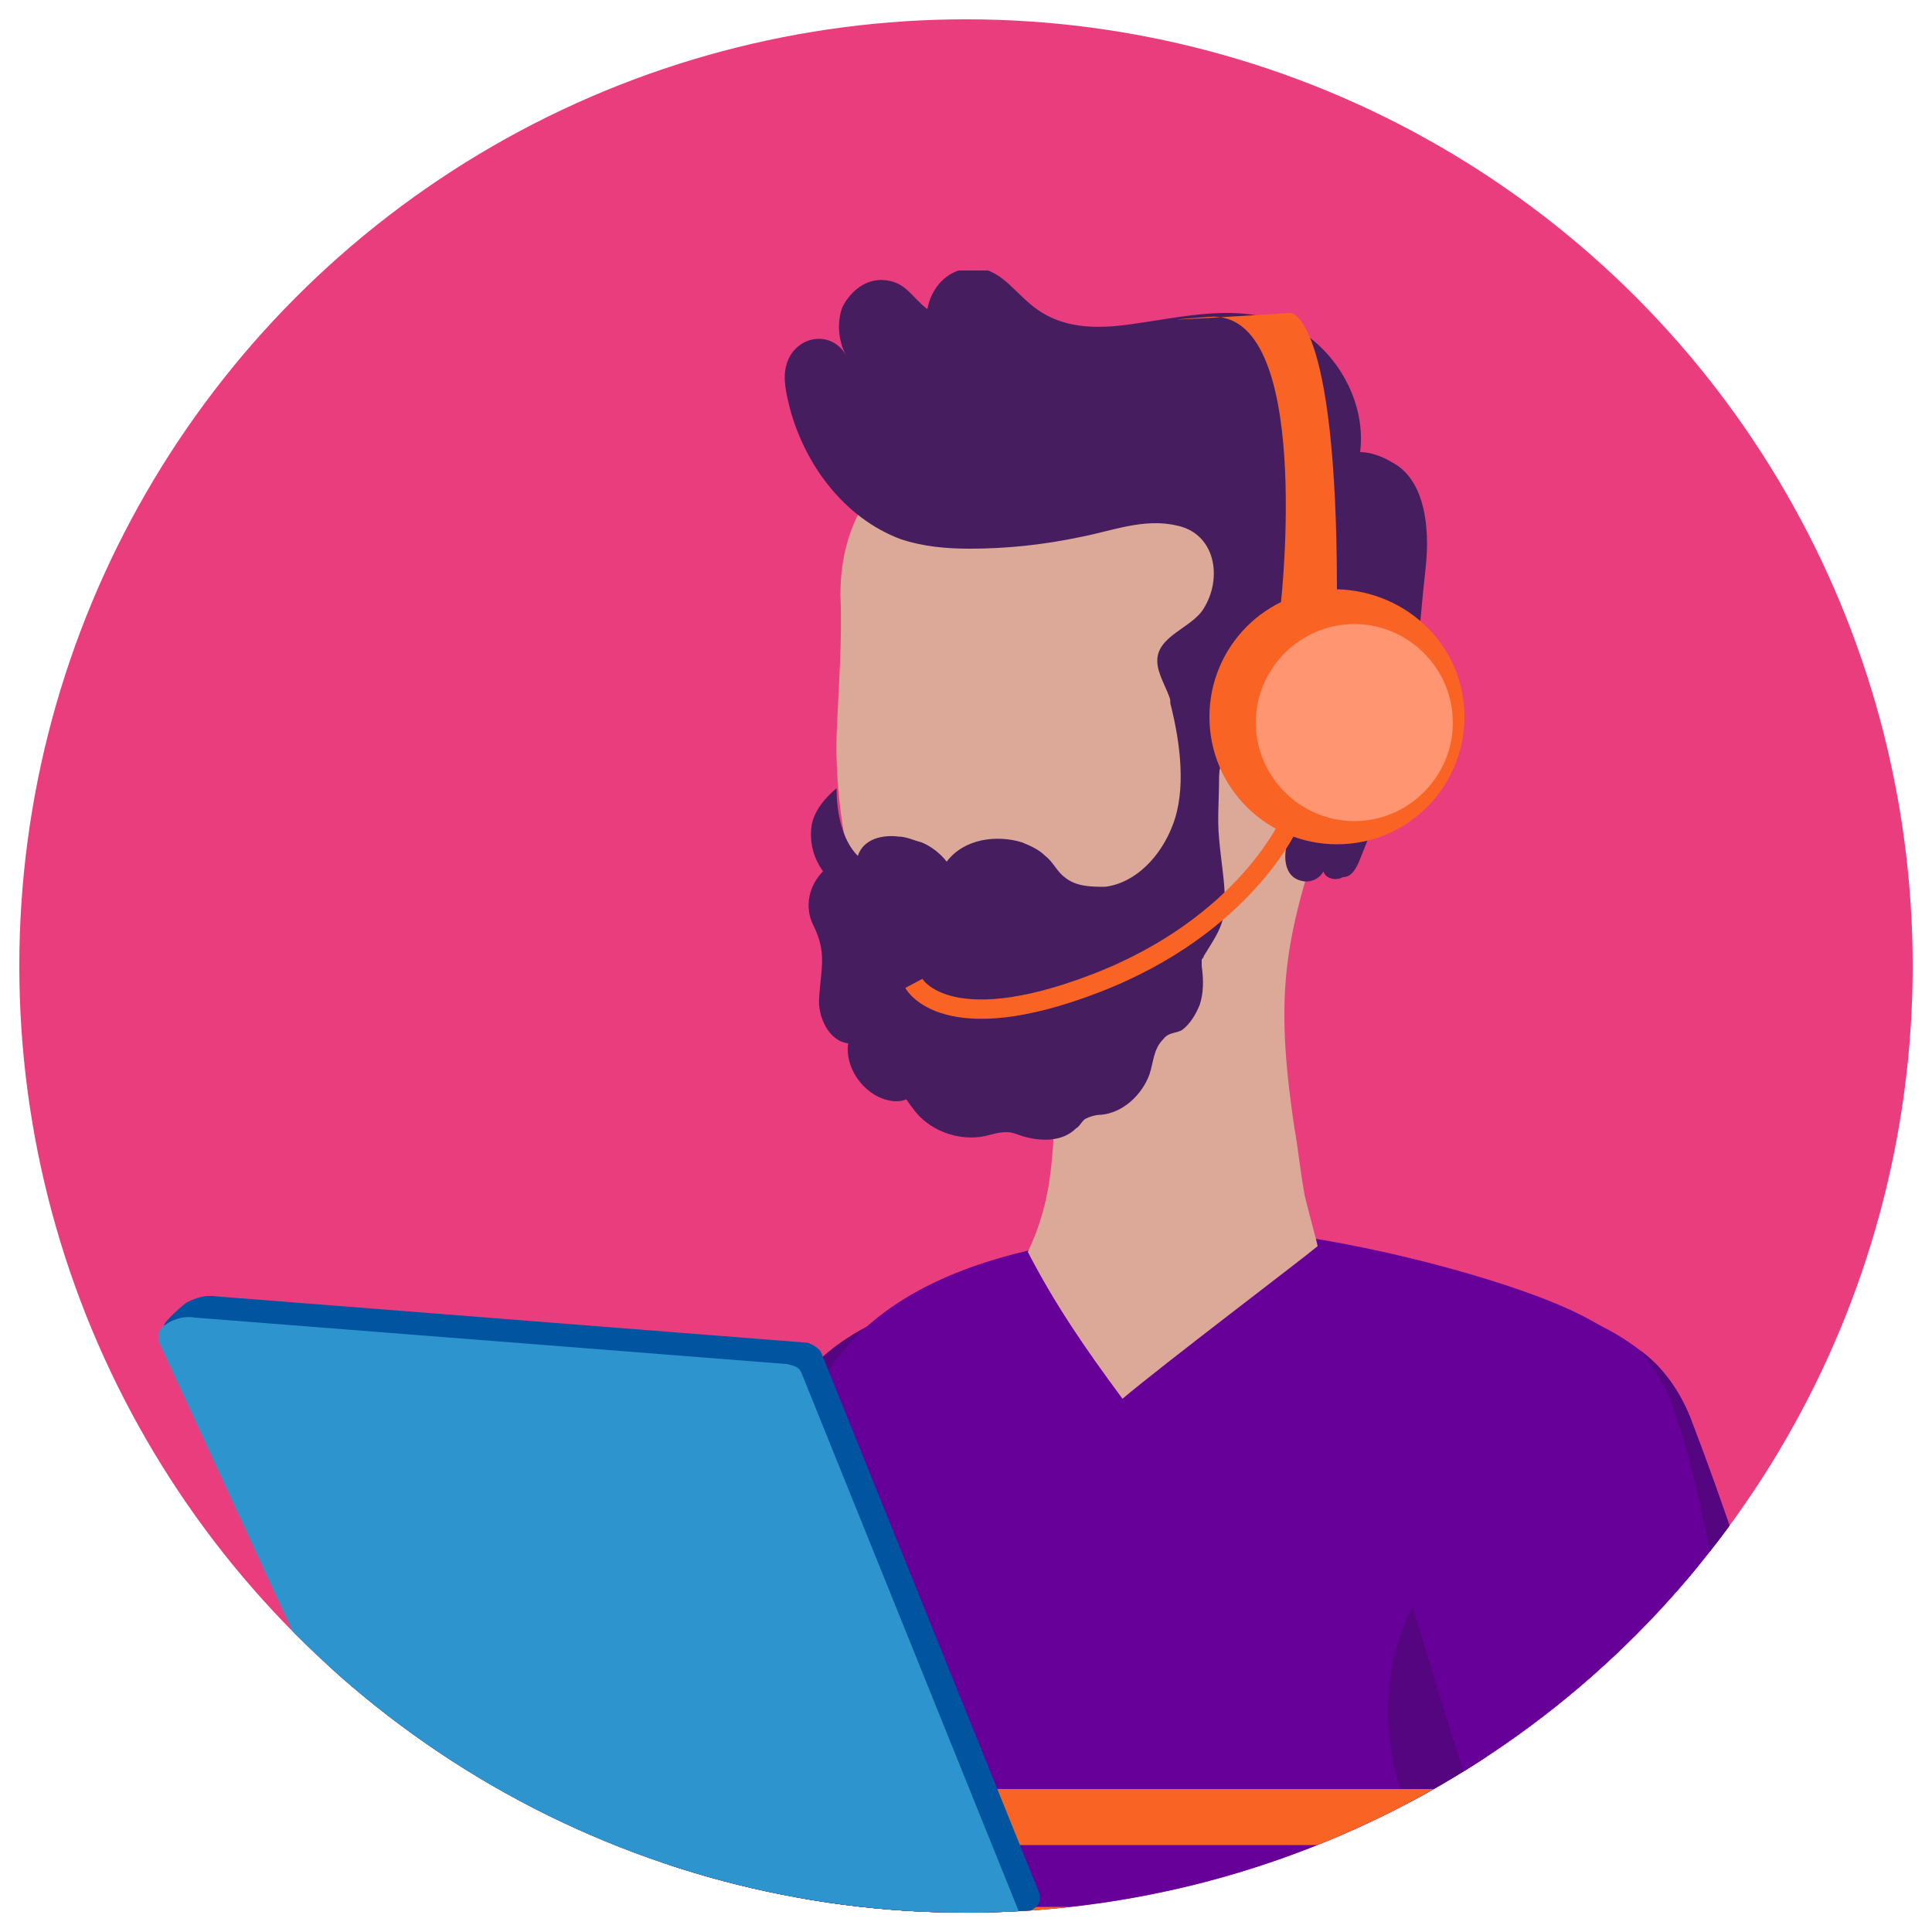
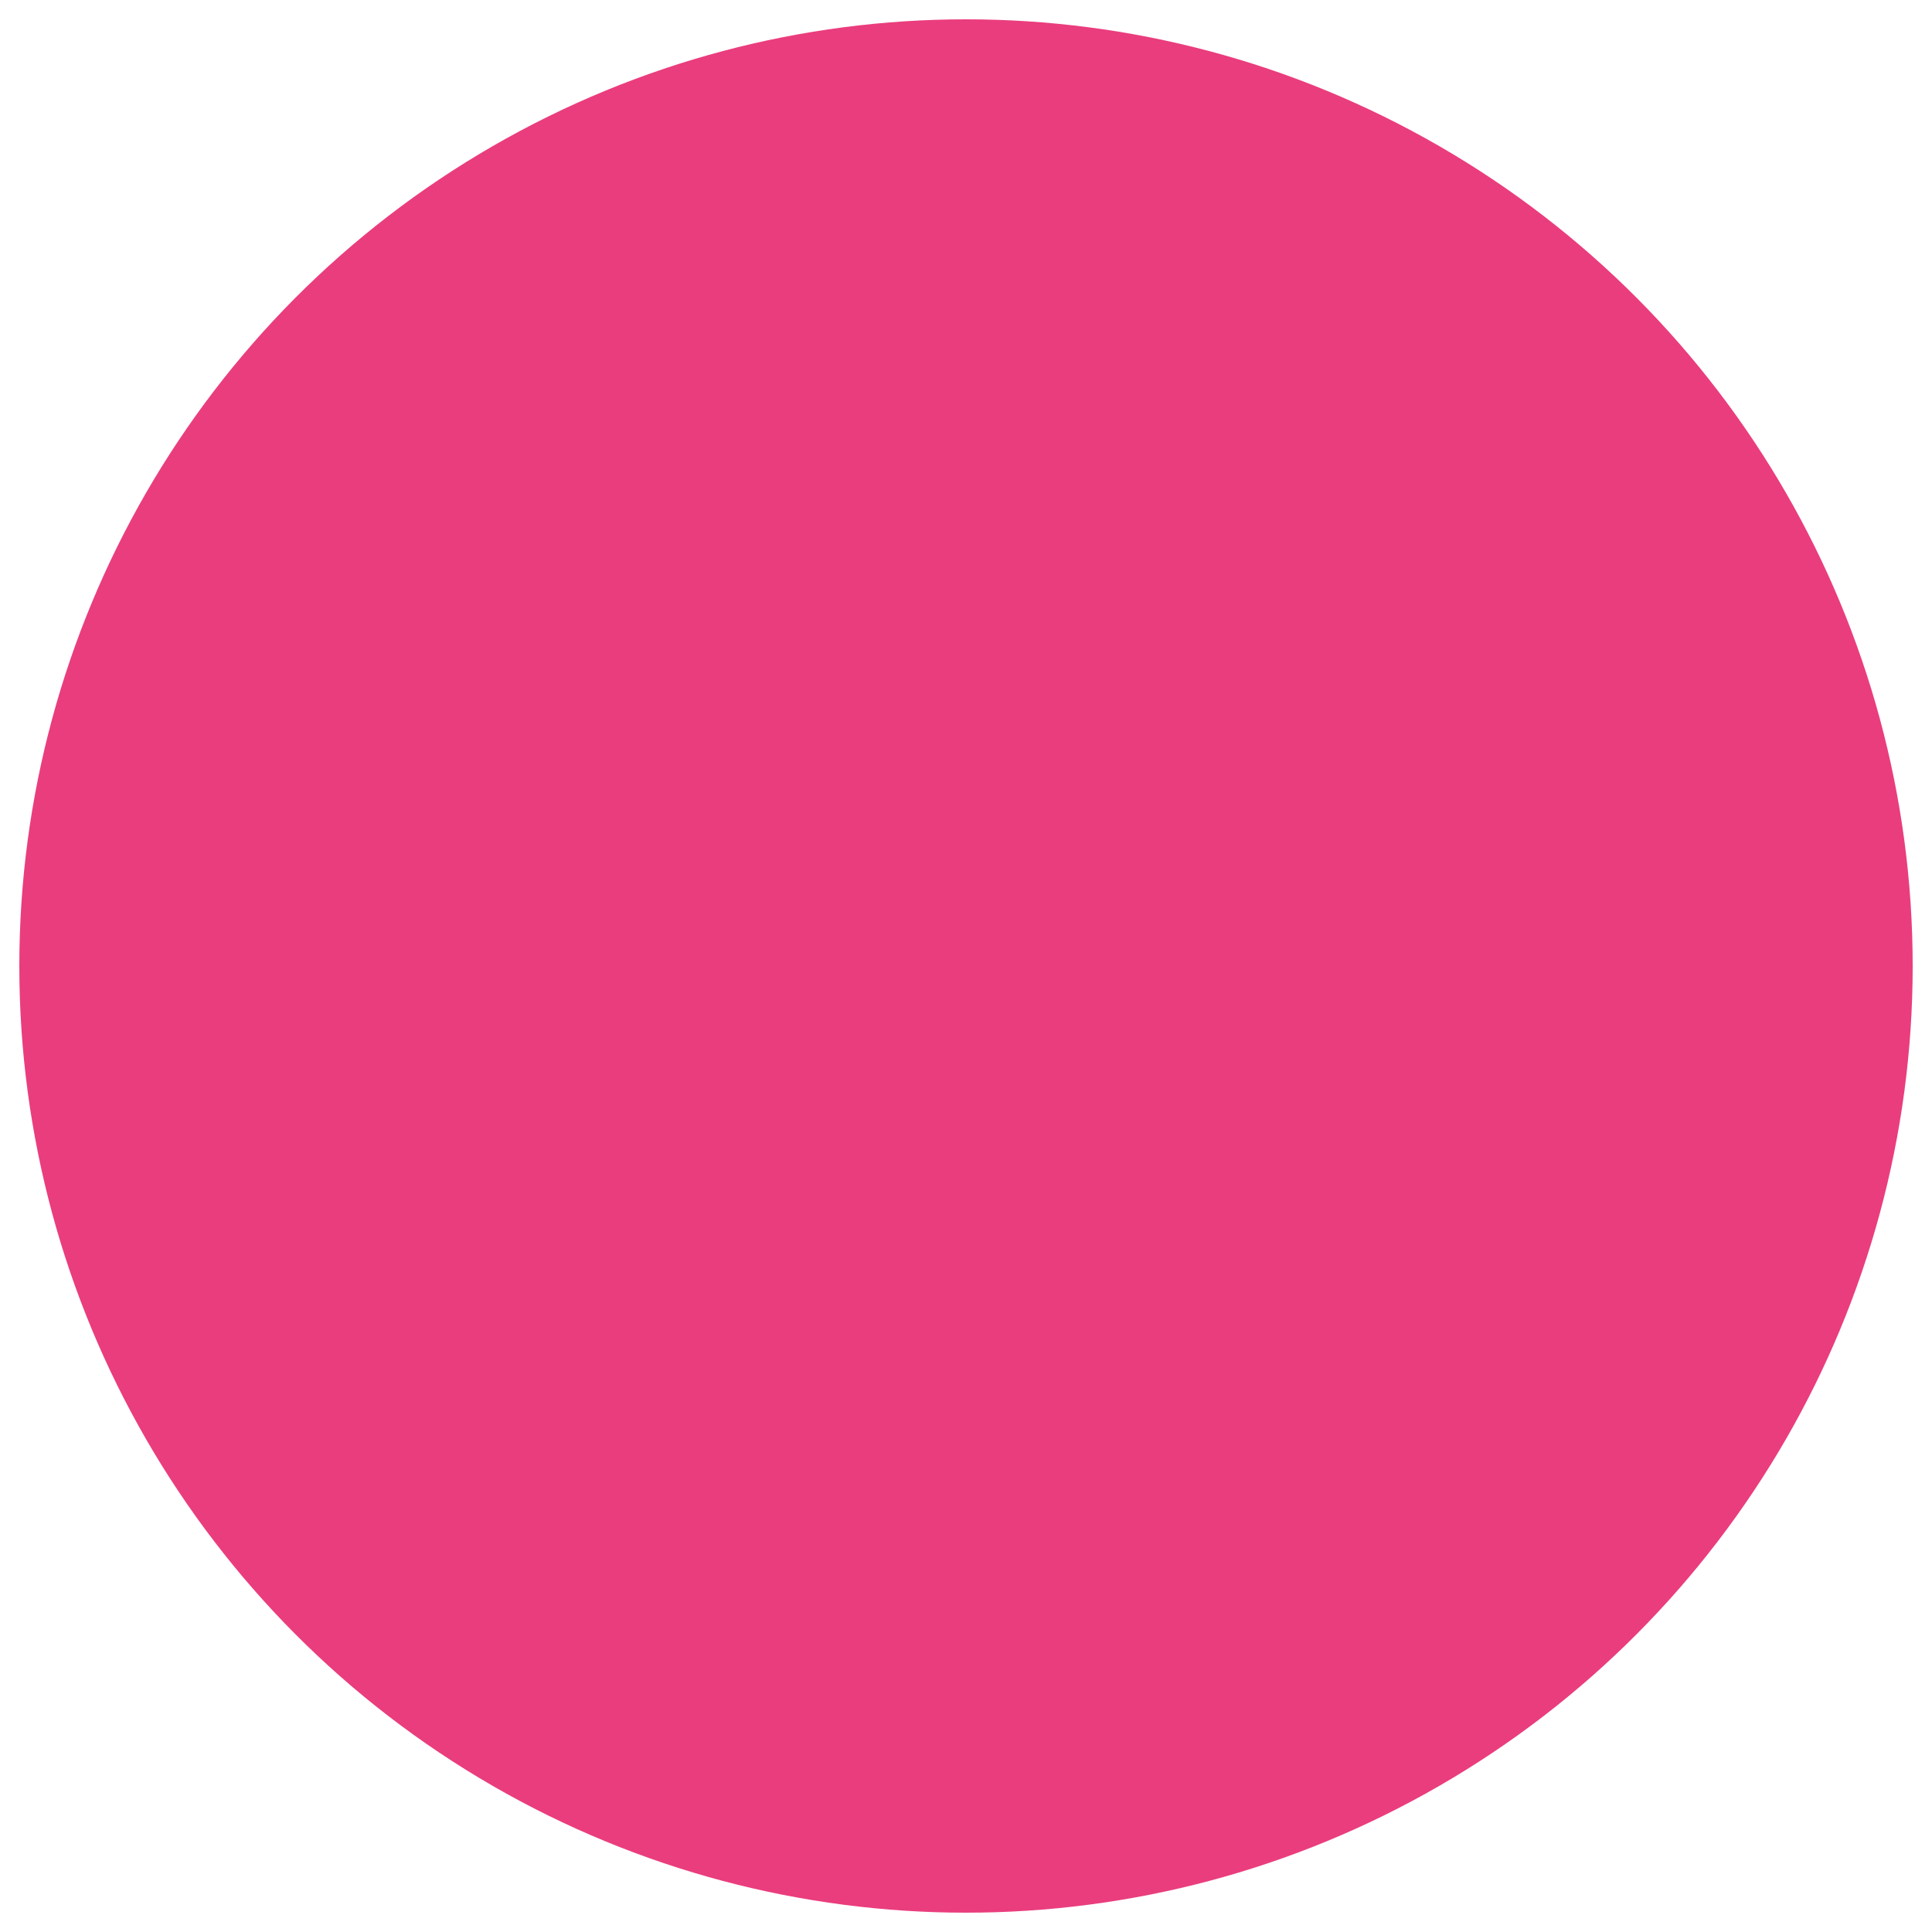
<svg xmlns="http://www.w3.org/2000/svg" xmlns:xlink="http://www.w3.org/1999/xlink" version="1.1" id="Capa_1" x="0px" y="0px" width="100px" height="100px" viewBox="0 0 100 100" style="enable-background:new 0 0 100 100;" xml:space="preserve">
  <style type="text/css">
	.st0{fill:#EA3D7D;}
	.st1{clip-path:url(#SVGID_2_);}
	.st2{clip-path:url(#SVGID_4_);fill:#DCA998;}
	.st3{clip-path:url(#SVGID_4_);fill:#D09C96;}
	.st4{clip-path:url(#SVGID_4_);fill:#55057F;}
	.st5{clip-path:url(#SVGID_4_);fill:#660098;}
	.st6{clip-path:url(#SVGID_4_);fill:#F96324;}
	.st7{clip-path:url(#SVGID_4_);fill:#D73581;}
	.st8{clip-path:url(#SVGID_4_);fill:#461E5F;}
	.st9{clip-path:url(#SVGID_4_);fill:#0054A0;}
	.st10{clip-path:url(#SVGID_4_);fill:#2E94CD;}
	.st11{clip-path:url(#SVGID_4_);fill:#FF9571;}
	.st12{clip-path:url(#SVGID_4_);fill:none;stroke:#F96324;stroke-miterlimit:10;}
</style>
  <circle class="st0" cx="50" cy="50" r="49" />
  <g>
    <defs>
-       <circle id="SVGID_1_" cx="50" cy="50" r="49" />
-     </defs>
+       </defs>
    <clipPath id="SVGID_2_">
      <use xlink:href="#SVGID_1_" style="overflow:visible;" />
    </clipPath>
    <g class="st1">
      <defs>
        <rect id="SVGID_3_" x="8.2" y="14" width="97.6" height="172" />
      </defs>
      <clipPath id="SVGID_4_">
        <use xlink:href="#SVGID_3_" style="overflow:visible;" />
      </clipPath>
-       <path class="st2" d="M46.6,69.7c0,0-0.1,0-0.1,0c-3.4-0.9-7,3.3-7.4,6.8c-1,7.6-2.1,10.4-2.3,18.6c-0.1,2.5-0.3,5.7-0.6,8.8    c-0.3,2.3-0.6,4.5-1.1,6.3c-1.1,4.1-3,8.1-3.9,12.2c-2,8.6-4,15.9-6.9,24.3c-1.1,3.1-2.6,6.9-3.7,9.9c-0.5,1.5,3.8,8.5,6.3,1.9    c3-8.2,8.3-15.4,11.8-23.4c0.2-0.5,0.5-1.1,0.7-1.6c0.9-2,1.7-4,2-6.1c1-6.8,2.1-11.9,4.2-18.4C48.1,101,49,93,50,85.7    C50.7,81,53.2,71.4,46.6,69.7" />
      <path class="st3" d="M46.6,69.7c0,0-0.1,0-0.1,0c-3.4-0.9-7,3.3-7.4,6.8c-1,7.6-2.1,10.4-2.3,18.6c-0.1,2.5-0.3,5.7-0.6,8.8    c3.3,8.8,3.8,19.3,3.3,29.5c0.9-2,1.7-4,2-6.1c1-6.8,2.1-11.9,4.2-18.4C48.1,101,49,93,50,85.7C50.7,81,53.2,71.4,46.6,69.7" />
      <path class="st4" d="M54.5,75.9c0.5-2.4,0.8-5.6-1.3-7.4c-3-2.5-8.2-0.5-10.7,1.8c-2.7,2.4-4,6-4.6,9.4c-0.7,3.7-1.3,7.4-2,11.1    c-0.1,0.7-1.8,6.7-1.3,7c3.1,2.1,10.8,3.6,15,2.2C51.4,93.5,53.1,82.4,54.5,75.9" />
      <path class="st5" d="M83.2,106.7c0-4.3,0.1-8.6,0.5-12.8c0.4-5.2,4.8-10.2,4.3-15.4c-0.5-5-1.6-8.1-6.1-10.4    c-4.3-2.2-15.1-4.8-20.2-4.5c-7.6,0.5-18,1.9-20.4,10.9c-1,3.5-0.6,7.3-0.3,10.9c1.3,16.8,0,33.8-1.6,50.5    c-0.1,0.9-1.3,8.6-1.1,8.7c0.7,0.4,1.5,0.6,2.3,0.8c5.4,1.4,18.8,1.7,24.3,1.2c13.8-1.1,21.1-2.1,23.4-2.6    C85.8,134.8,83.2,119.2,83.2,106.7" />
      <path class="st4" d="M83.7,93.8c0.4-4.7,7.8-14.3-0.1-16.8c-5.3-1.7-10.5,4.2-11.5,9c-1.8,8.8,6.5,15,5.7,23.8    c-0.4,4.1-2.7,8-2.3,12.1c0.3,2.8,1.9,5.3,3.5,7.7c2.2,3.4,4.1,6.6,5.8,10.3c0.7,1.5,1.4,4,3.3,4.3c0.2-2.3-1.1-5.3-1.6-7.6    c-0.6-3.1-1.2-6.3-1.6-9.5c-1-6.8-1.7-13.6-1.7-20.5C83.1,102.4,83.3,98.1,83.7,93.8" />
      <path class="st6" d="M41.4,92.6c0,1,0.1,1.9,0.1,2.9h42.1c0-0.5,0.1-1.1,0.1-1.6c0-0.4,0.1-0.8,0.2-1.3H41.4z" />
      <path class="st6" d="M41.5,98.7c0,1,0,1.9,0,2.9h41.7c0-1,0.1-1.9,0.1-2.9H41.5z" />
-       <path class="st2" d="M105.8,178.6c0.3-4.6-1.6-8.1-2.6-12.5c-0.9-4.1-1.1-8.3-1.1-12.5c-0.1-10.3,0.3-20.7-2.5-30.7    c-0.9-3.3-2.4-6.4-3.2-9.8c-2.6-10-4.6-20.5-8.5-30.2c-1.2-2.9-4.1-2.7-7.2-2l-0.1,0c-3.6,0.9-5.8,2.7-4.8,6.2    c1.2,3.9,2.4,8.5,3.8,13.2c2.3,8.1,5.5,15.8,8.4,23.7c1.4,3.7,1.2,6.2,1.7,10.1c0.5,4.3,1.4,8.5,2.6,12.7    c1.5,4.9,3.1,9.9,3.3,15.1c0.1,1.8-0.1,3.7-0.4,5.5c-0.3,1.9-1.1,3.5-1.2,5.5c-0.1,1.9,0.2,3.8,0.2,5.7c0,0.1,0,0.3,0.1,0.4    c0.1,0,0.2,0,0.3,0c0.4-0.1,0.7-0.3,0.9-0.7c0.2-0.3,0.3-0.7,0.4-1.1c0.3-1,0.5-2.1,0.9-3.1c0-0.1,0.1-0.3,0.2-0.3    c0.2-0.1,0.3,0.2,0.4,0.4c0.5,2.7,0.6,5.4,0.6,8.1c0,0.6,0,1.2,0.4,1.6c0.3,0.5,1.1,0.6,1.5,0.2c-0.1,0.7,0.3,1.4,0.9,1.6    c0.6,0.2,1.4-0.2,1.5-0.9c0,0.3,0.4,0.5,0.7,0.5c0.4,0,0.6-0.1,0.8-0.5c0.1-0.2,0.2-0.4,0.2-0.6c0.1-0.2,0.1-0.3,0.2-0.5    c0,0,0,0,0,0c0,0,0,0,0,0c0.2,0.1,0.5,0.2,0.7,0c0.1-0.1,0.2-0.2,0.2-0.3c0.2-0.4,0.3-0.7,0.4-1.1c0.1-0.4,0.2-0.8,0.3-1.2    C105.6,180.5,105.7,179.5,105.8,178.6" />
      <path class="st3" d="M95.1,108.7c-0.8-3.6-1.4-6.7-2.5-10.7c-1.5-5.4-2.6-9.9-4.7-15.1c-1.2-2.9-4.1-2.7-7.2-2l-0.1,0    c-3.6,0.9-5.8,2.7-4.8,6.2c1.2,3.9,2.4,8.5,3.8,13.2C86.3,99.7,92.2,103.5,95.1,108.7" />
      <path class="st7" d="M78.6,88.9l0.3-1.2c-0.2,0.5-0.2,1-0.4,1.6C78.5,89.1,78.6,89,78.6,88.9" />
      <path class="st5" d="M87.5,73.4c-0.6-1.5-1.5-2.7-2.6-3.5c-1.3-1-3-1.9-4.6-2c-5.2-0.3-10.5,4.6-8.2,12c2,6.4,2.8,9.4,5.1,16.2    c4.7,0.1,9.7-1,14.5-3.5c0.6-0.3,1.3-0.7,1.9-1C91,83.2,89.3,78.1,87.5,73.4" />
      <path class="st4" d="M87.5,73.4c-0.6-1.5-1.5-2.7-2.6-3.5c0.6,0.8,1.2,1.6,1.5,2.4c2.5,6.7,2.6,14.3,5.3,20.2    c0.6-0.3,1.3-0.7,1.9-1C91,83.2,89.3,78.1,87.5,73.4" />
      <path class="st2" d="M54.8,46.9c0-0.4,0-0.8-0.1-1.2c-0.1-1-0.1-1.9-0.1-2.9c0.1-1.2,0.5-2.3,0.9-3.4c1.6-3.8,4.6-6.5,8.3-8.1    c0.4-0.2,0.7-0.3,1.1-0.3c0.4,0,0.9,0,1.3,0.2c1.4,0.5,2.5,1.6,3.1,2.9c0.6,1.3,0.7,2.8,0.5,4.2c-0.2,1.3-0.7,2.6-1.1,3.8    c-0.9,2.6-1.8,5.3-2.1,8.1c-0.3,2.7,0,5.5,0.4,8.2c0.2,1.1,0.3,2.2,0.5,3.3c0,0.2,0.7,2.7,0.7,2.8c-0.7,0.6-8.1,6.2-10.1,7.9    c-2-2.7-3.5-4.9-4.9-7.6c1.1-2.3,1.2-4.3,1.3-5.4C54.7,55.3,55,51,54.8,46.9" />
      <path class="st2" d="M56.6,20.3c1.1,0,2.2,0.1,3.2,0.2C66.7,21.7,70.8,26.9,71,34c0.1,1.8,0.3,3.8-0.4,5.4c-0.7,1.7-1.9,3-2.8,4.6    c-1,1.7-1.5,3.7-2.6,5.2c-1,1.3-2.5,2.1-3.9,2.8c-2.7,1.2-5.6,1.8-8.5,2.2c-1.2,0.2-2.5,0.3-3.7-0.3c-0.8-0.4-1.5-1.2-2-2    c-2.7-4-3.9-9.1-3.8-13.8c0.1-2.5,0.3-4.9,0.2-7.3c0-2.4,0.7-4.4,2.3-6.2c1.6-1.7,3.7-3.3,6-3.8C53.4,20.5,55,20.3,56.6,20.3" />
      <path class="st8" d="M70.3,44.7C70.3,44.7,70.3,44.7,70.3,44.7c0.7-1.7,1.3-3.4,1.9-5c1.1-3.3,1.2-6.9,1.6-10.4    c0.2-1.9,0-4.5-1.8-5.4c-0.5-0.3-1.1-0.5-1.6-0.5c0.3-2.4-1-4.9-3-6.2c-2.6-1.6-5.6-0.9-8.3-0.5c-1.9,0.3-4,0.5-5.7-0.9    c-1.1-0.9-1.8-2.1-3.3-1.9c-1.1,0.1-1.9,1-2.1,2.1c-0.8-0.6-1.1-1.4-2.2-1.5c-1-0.1-1.8,0.6-2.2,1.4c-0.3,0.8-0.2,1.8,0.2,2.5    c-0.8-1.4-2.7-1-3.1,0.5c-0.2,0.7,0,1.5,0.2,2.3c0.8,2.9,2.8,5.6,5.7,6.7c1.2,0.4,2.4,0.5,3.6,0.5c1.9,0,3.8-0.2,5.7-0.6    c1.6-0.3,3.3-1,5-0.6c2,0.4,2.4,2.7,1.4,4.3c-0.6,1-2.4,1.4-2.4,2.7c0,0.7,0.5,1.4,0.7,2.1c0.3,0.8,0.5,1.6,0.6,2.4    c0.1,0.6-0.1,2.3,0.9,2.2c0.4,0,0.7-0.3,0.9-0.7c0.2-0.4,0.2-0.8,0.2-1.2c0.1-1.1,0.1-2.4,1-3.2c1.1-0.9,2.3-0.7,3.2,0.4    c0.7,0.9,0.9,2.2,0.7,3.4c-0.2,1.4-0.9,2.5-1.4,3.8c-0.3,0.8-0.3,2,0.7,2.2c0.4,0.1,0.9-0.1,1.1-0.5c0.1,0.4,0.7,0.5,1,0.3    C69.9,45.4,70.1,45.1,70.3,44.7" />
      <path class="st8" d="M49,44.6c0.9-1.2,2.6-1.4,3.9-1c0.5,0.2,0.9,0.4,1.2,0.7c0.4,0.3,0.6,0.8,1,1.1c0.6,0.5,1.4,0.5,2.1,0.5    c1.6-0.2,2.9-1.6,3.5-3.2c0.7-1.8,0.4-4.2-0.1-6.2c-0.1-0.3,0.1-0.7,0.2-1c0.2-0.6,0.9-0.8,1.4-0.7c0.8,0.2,1.8,0.9,1.5,1.6    c-0.6,1.4-0.5,2.5-0.6,3.8c0,1.2-0.1,2.2,0,3.2c0.1,1.2,0.3,2.2,0.3,3.3c0,1.2-0.5,1.8-1.1,2.8c0,0.1-0.1,0.1-0.1,0.2    c0,0.1,0,0.2,0,0.3c0.1,0.7,0.1,1.4-0.1,2c-0.2,0.5-0.5,1-0.9,1.3c-0.3,0.2-0.7,0.1-1,0.5c-0.5,0.5-0.5,1.2-0.7,1.8    c-0.4,1.1-1.4,2-2.5,2.1c-0.3,0-0.6,0.1-0.8,0.2c-0.2,0.1-0.3,0.4-0.5,0.5c-0.7,0.7-1.8,0.7-2.8,0.4c-0.3-0.1-0.5-0.2-0.8-0.2    c-0.4,0-0.7,0.1-1.1,0.2c-1.4,0.3-3-0.3-3.8-1.5c-0.1-0.1-0.2-0.3-0.3-0.4C46.7,57,46.5,57,46.3,57c-1.4-0.1-2.6-1.6-2.4-3    c-1-0.1-1.6-1.4-1.5-2.4c0.1-1.5,0.4-2.3-0.3-3.7c-0.5-1-0.2-2.1,0.5-2.8c-0.5-0.7-0.7-1.5-0.6-2.3c0.1-0.8,0.7-1.5,1.3-2    c0,1.3,0.3,2.7,1.1,3.5c0.3-0.9,1.3-1.1,2.1-1c0.4,0,0.8,0.2,1.2,0.3C48.2,43.8,48.7,44.2,49,44.6" />
      <path class="st9" d="M42.5,70l11.3,28c0.1,0.3,0,0.6-0.3,0.8c-0.1,0.1-1.7,1.1-1.8,1.2c-0.3,0.1-0.7,0.2-1.1,0.1l-27.8-3.9    c-0.4,0-0.7-0.2-0.8-0.5L8.9,70.7c-0.1-0.3,0.2-1.5-0.4-2.1c-0.1-0.1,1.1-1.2,1.2-1.2c0.4-0.2,0.9-0.4,1.5-0.3l30.6,2.4    C42.1,69.6,42.4,69.8,42.5,70" />
-       <path class="st10" d="M41.5,71.1l11.3,28c0.3,0.6-0.8,1.3-1.9,1.2l-29.2-2.9c-0.4,0-0.7-0.2-0.8-0.5L8.2,69.4    c-0.3-0.6,0.9-1.4,1.9-1.2l30.6,2.4C41.2,70.7,41.4,70.8,41.5,71.1" />
      <path class="st6" d="M75.8,37.1c0,3.6-2.9,6.6-6.6,6.6c-3.6,0-6.6-2.9-6.6-6.6c0-3.6,2.9-6.6,6.6-6.6    C72.9,30.6,75.8,33.5,75.8,37.1" />
      <path class="st11" d="M75.2,37.4c0,2.8-2.3,5.1-5.1,5.1c-2.8,0-5.1-2.3-5.1-5.1c0-2.8,2.3-5.1,5.1-5.1    C72.9,32.3,75.2,34.6,75.2,37.4" />
      <path class="st6" d="M66.3,31.2c0,0,1.7-15.2-3.7-14.8c-5.4,0.4,4.2-0.2,4.2-0.2s2.4,0,2.4,14.4L66.3,31.2z" />
      <path class="st12" d="M66.8,42.5c0,0-2.3,5.4-10.1,8.4c-7.8,3-9.4,0-9.4,0" />
    </g>
  </g>
  <g>
</g>
  <g>
</g>
  <g>
</g>
  <g>
</g>
  <g>
</g>
  <g>
</g>
  <g>
</g>
  <g>
</g>
  <g>
</g>
  <g>
</g>
  <g>
</g>
  <g>
</g>
  <g>
</g>
  <g>
</g>
  <g>
</g>
</svg>